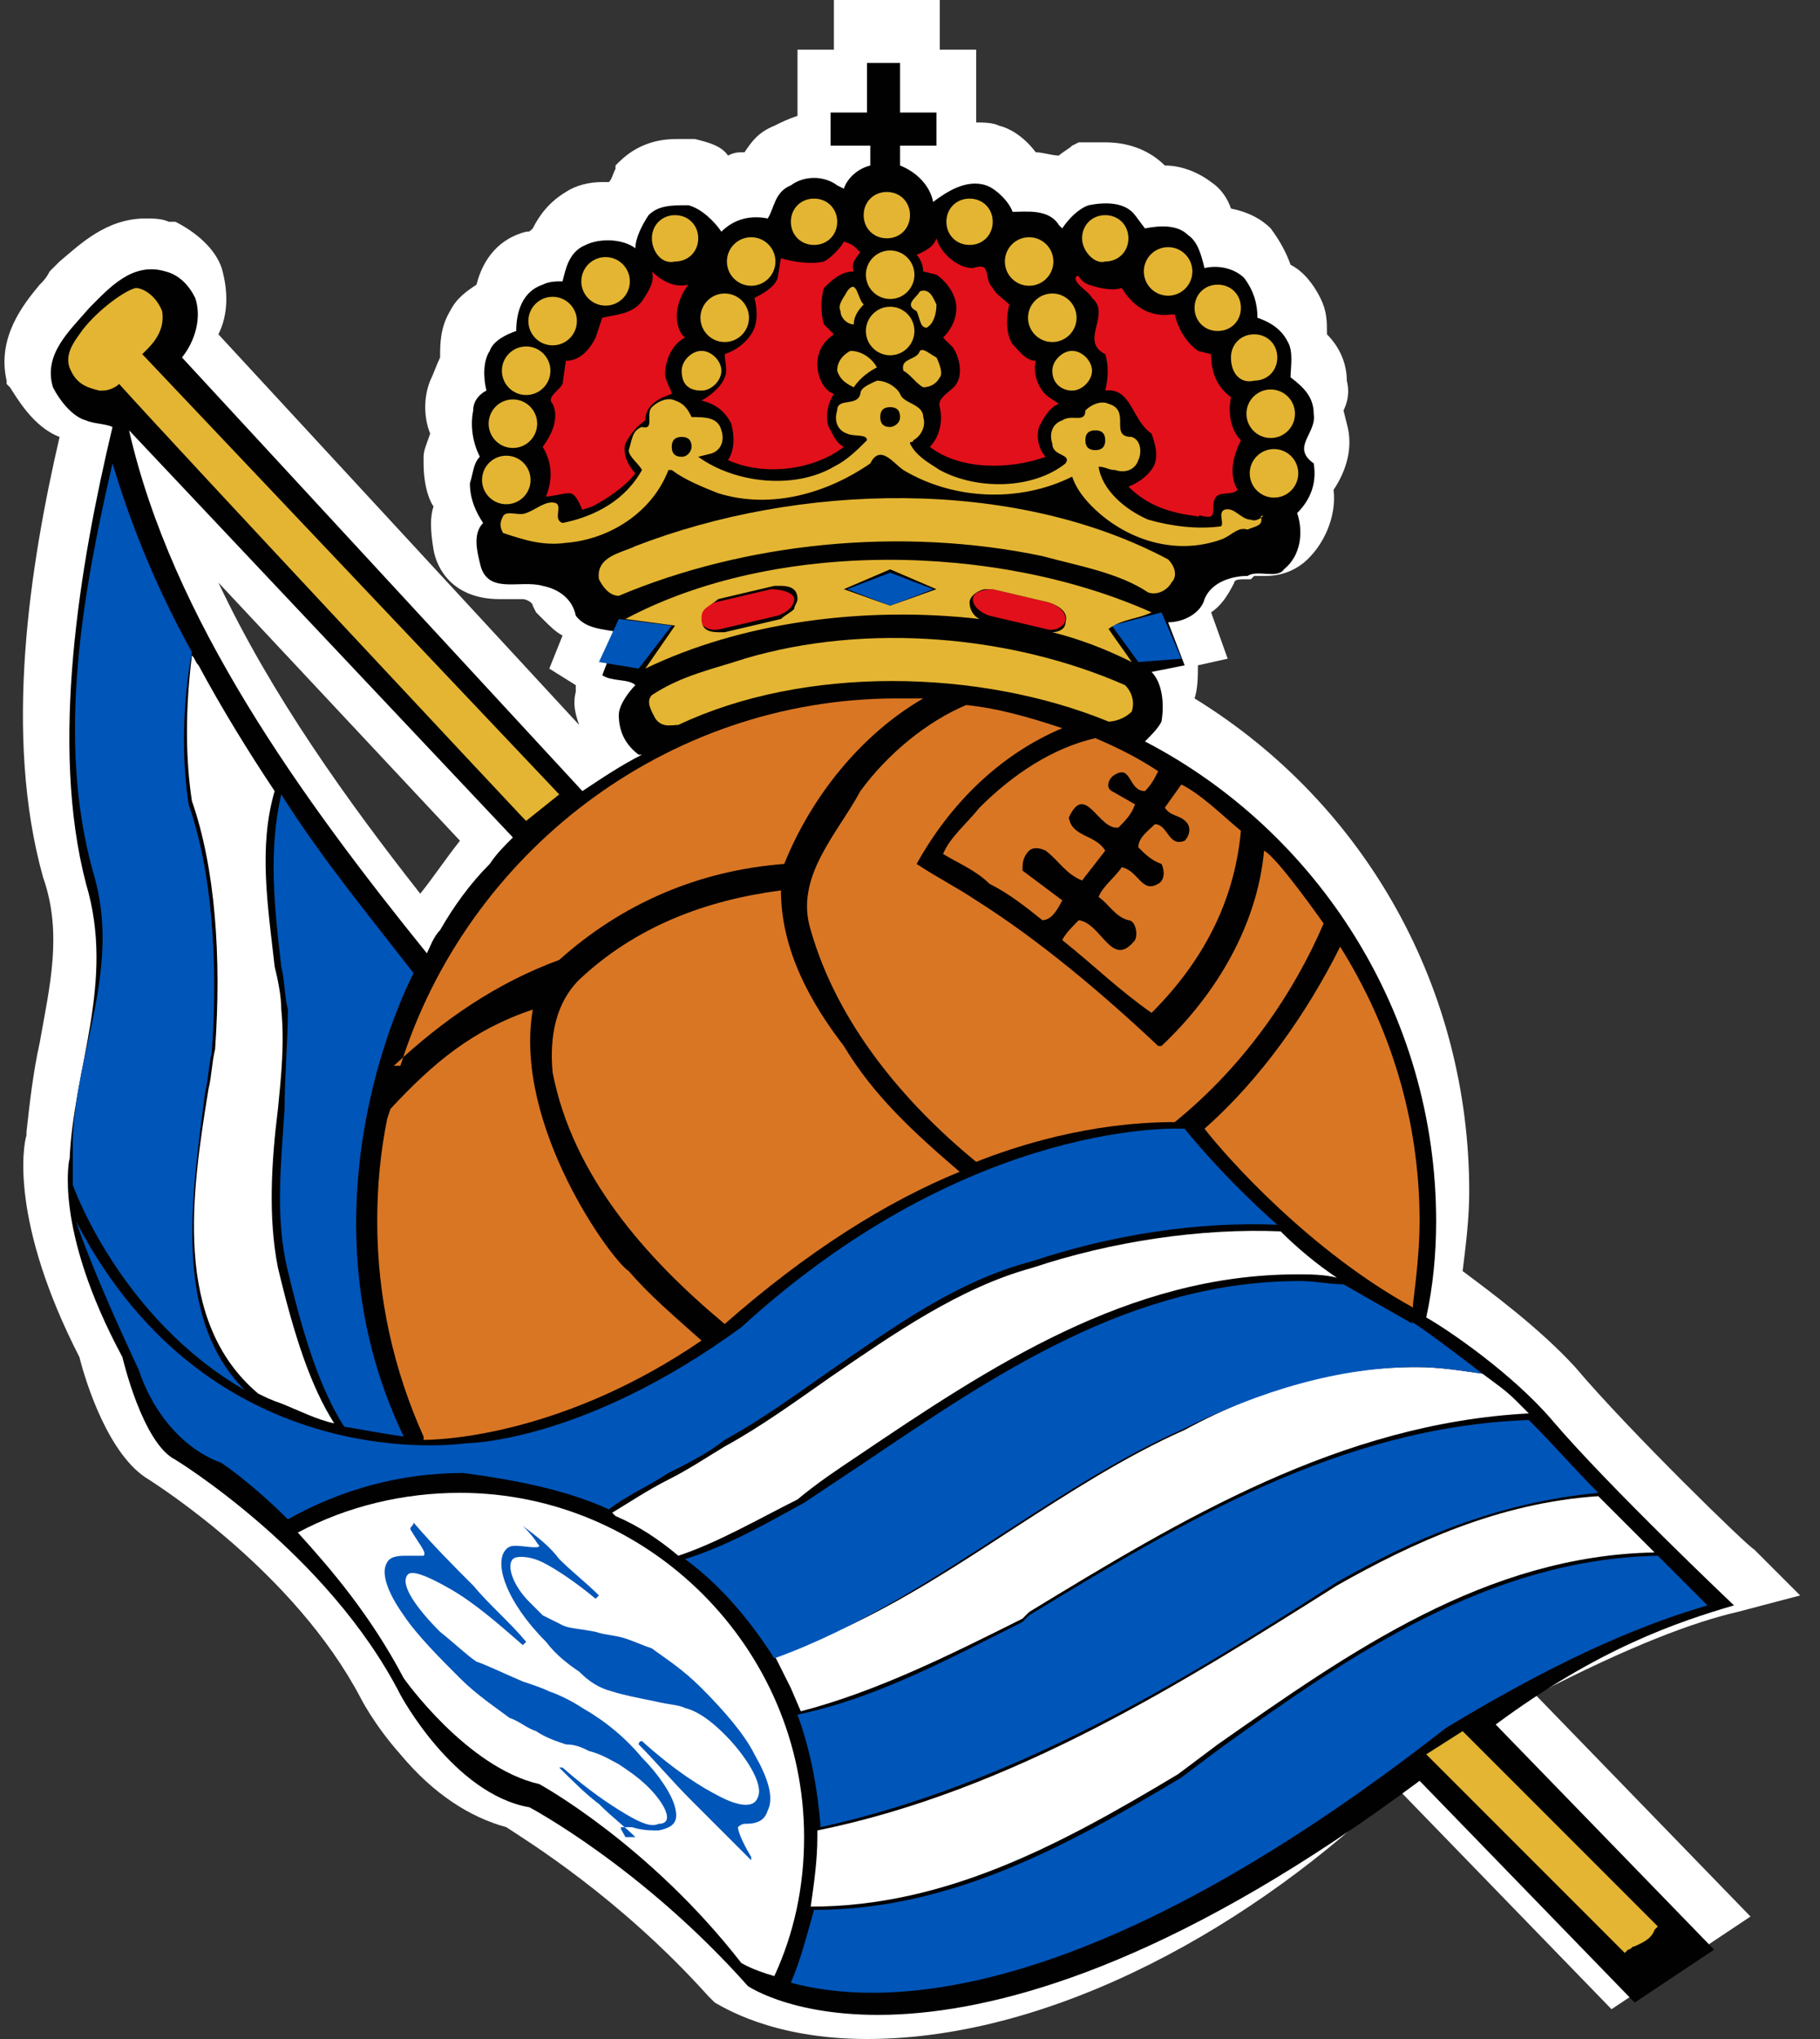
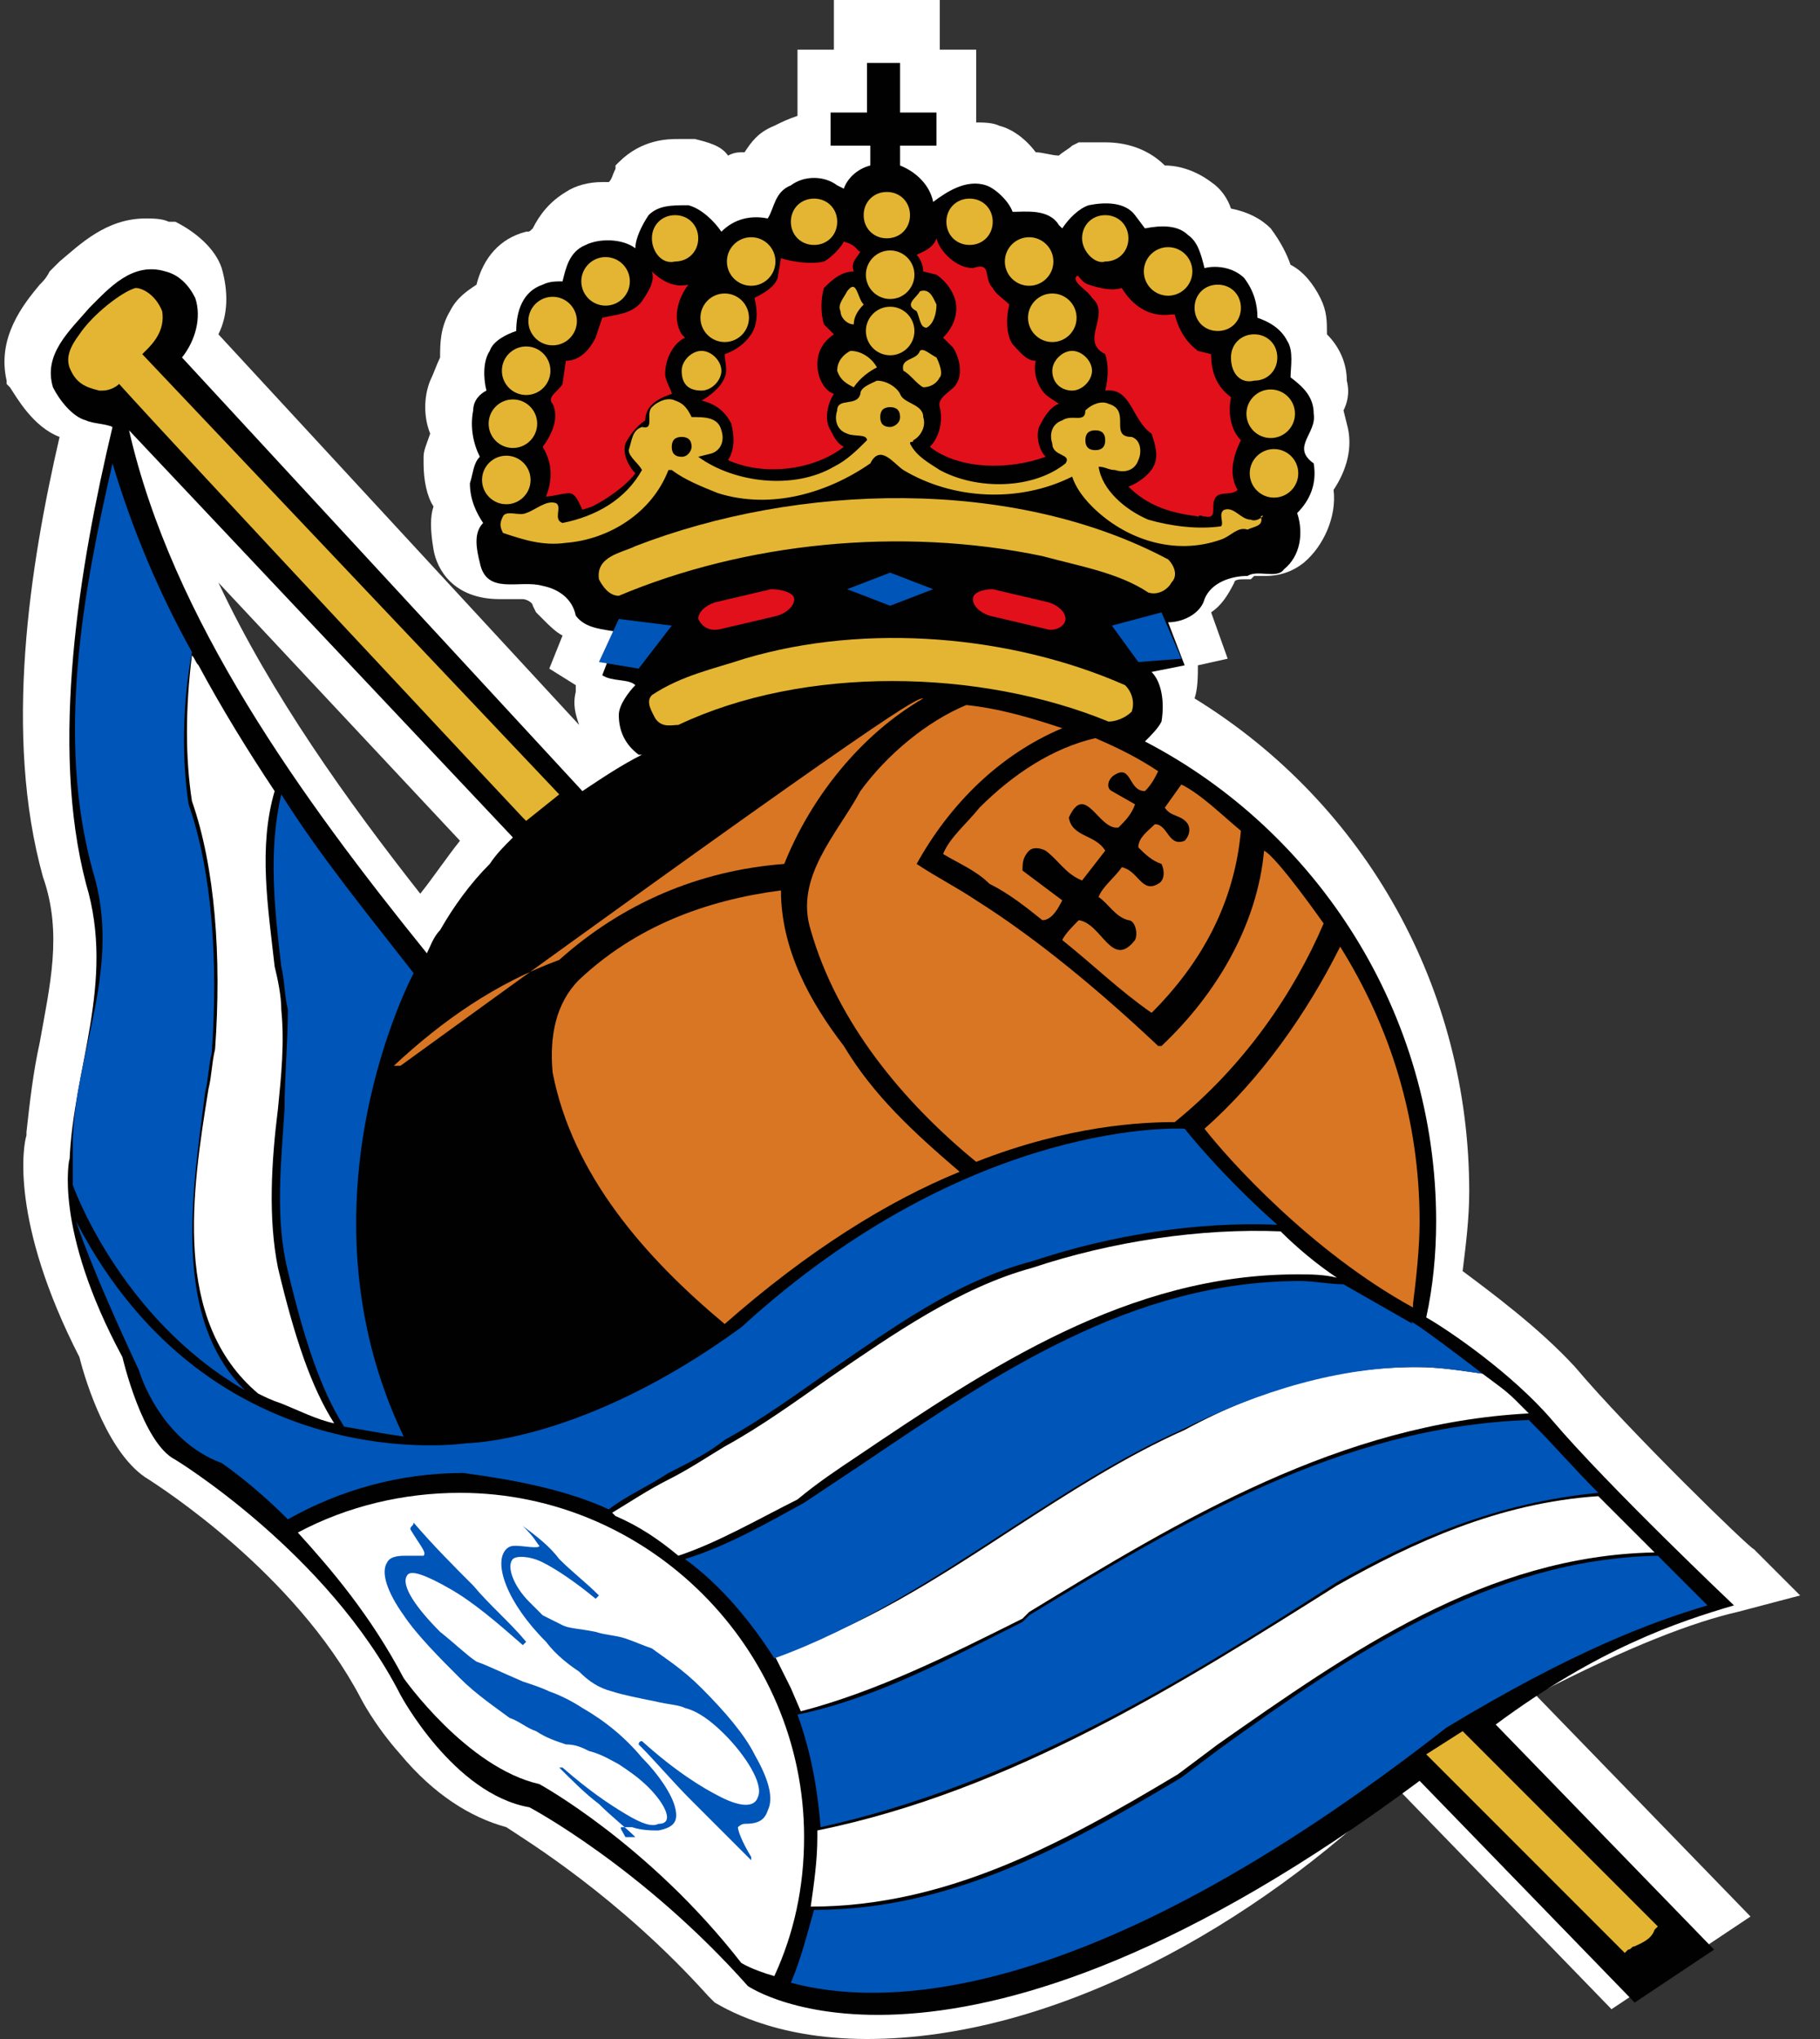
<svg xmlns="http://www.w3.org/2000/svg" width="75px" height="84px" viewBox="0 0 75 84" version="1.1">
  <rect x="0" y="0" width="75" height="84" fill="#333333" stroke="none" />
  <title>real</title>
  <desc>Created with Sketch.</desc>
  <g id="Page-1" stroke="none" stroke-width="1" fill="none" fill-rule="evenodd">
    <g id="Article-Especial_Desktop" transform="translate(-339, -2346)">
      <g id="real" transform="translate(339, 2346)">
        <path d="M35.727,84 C31.773,84 29.727,82.636 29.455,82.5 L29.318,82.364 L29.182,82.227 C25.5,78.136 21.682,75.818 20.864,75.273 C19.364,74.864 17.864,73.909 16.5,72.273 C15.409,71.045 14.864,69.955 14.864,69.955 L14.864,69.955 C12.136,64.773 6.545,61.227 6.136,60.955 C4.5,60 3.545,57 3.273,55.909 C0.409,50.318 0.955,47.182 1.091,46.773 L1.091,46.636 C1.227,45.409 1.364,44.182 1.636,42.955 C2.045,40.636 2.591,38.455 1.773,36.136 L1.773,36.136 C0.136,30.273 1.227,23.318 2.455,18 C1.364,17.591 0.682,16.364 0.409,15.955 L0.273,15.818 L0.273,15.682 C-0.136,13.909 0.955,12.545 1.636,11.727 C1.773,11.591 1.909,11.455 2.045,11.182 L2.182,11.045 L2.455,10.773 C3.273,10.091 4.364,9 6,9 C6.273,9 6.682,9 6.955,9.136 L7.091,9.136 L7.227,9.136 C8.045,9.545 8.864,10.227 9.136,11.045 L9.136,11.045 L9.136,11.045 C9.409,12 9.409,12.955 9,13.773 L23.864,29.864 C23.727,29.455 23.591,29.045 23.727,28.5 C23.727,28.364 23.727,28.364 23.727,28.227 C23.727,28.227 22.636,27.545 22.636,27.545 L23.182,26.182 C22.909,26.045 22.636,25.773 22.364,25.5 L22.091,25.227 L21.955,24.955 C21.955,24.818 21.682,24.682 21.545,24.682 L21.409,24.682 L21.409,24.682 C21.409,24.682 21.409,24.682 21.409,24.682 C21.409,24.682 21.409,24.682 21.273,24.682 C21.136,24.682 21,24.682 21,24.682 C20.864,24.682 20.727,24.682 20.591,24.682 C18.682,24.682 18,23.455 17.864,22.636 C17.727,21.818 17.727,21.273 17.864,20.864 C17.591,20.455 17.455,19.773 17.455,19.091 L17.455,18.955 L17.455,18.818 C17.455,18.545 17.591,18.273 17.727,17.864 C17.455,17.182 17.455,16.364 17.727,15.682 C17.864,15.409 18,15 18.136,14.727 C18.136,14.182 18.136,13.5 18.545,12.818 C18.818,12.273 19.227,12 19.636,11.727 C19.909,10.636 20.591,9.818 21.682,9.545 C21.818,9.545 21.818,9.545 21.955,9.409 C22.227,8.864 22.636,8.318 23.318,7.909 C23.727,7.636 24.273,7.5 24.818,7.5 C24.955,7.5 24.955,7.5 25.091,7.5 C25.227,7.364 25.227,7.227 25.364,6.955 L25.364,6.818 L25.5,6.682 C26.455,5.727 27.545,5.727 27.955,5.727 C28.091,5.727 28.227,5.727 28.364,5.727 L28.5,5.727 L28.636,5.727 C29.182,5.864 29.727,6 30,6.409 C30.273,6.273 30.409,6.273 30.682,6.273 C30.955,5.864 31.227,5.455 31.909,5.182 C32.182,5.045 32.455,4.909 32.864,4.773 L32.864,2.045 L34.364,2.045 L34.364,-6.82121026e-13 L38.727,-6.82121026e-13 L38.727,2.045 L40.227,2.045 L40.227,5.045 C40.227,5.045 40.227,5.045 40.227,5.045 C40.5,5.045 40.909,5.045 41.182,5.182 C41.727,5.318 42.273,5.727 42.682,6.273 C42.955,6.273 43.364,6.409 43.636,6.409 C43.773,6.273 44.045,6.136 44.182,6 L44.455,5.864 L44.727,5.864 C45,5.864 45.273,5.864 45.545,5.864 C46.636,5.864 47.455,6.273 48,6.818 C48.682,6.818 49.364,7.091 49.909,7.5 C50.318,7.773 50.591,8.182 50.727,8.591 C51.409,8.727 51.955,9 52.364,9.409 L52.364,9.409 C52.773,9.955 53.045,10.5 53.182,10.909 C53.727,11.182 54.136,11.727 54.409,12.273 L54.409,12.273 C54.682,12.818 54.682,13.227 54.682,13.773 C55.227,14.318 55.5,15 55.5,15.682 C55.636,16.227 55.5,16.636 55.364,16.909 L55.5,17.455 C55.773,18.409 55.5,19.364 54.955,20.182 C55.091,21.273 54.545,22.5 53.727,23.182 C53.045,23.727 52.364,23.727 52.091,23.727 C51.955,23.727 51.955,23.727 51.818,23.727 C51.818,23.727 51.682,23.727 51.682,23.727 L51.545,23.864 L51.273,23.864 C51.136,23.864 50.864,23.864 50.864,24 C50.591,24.545 50.318,24.955 49.909,25.227 L50.591,27.136 L49.364,27.409 C49.364,27.818 49.364,28.364 49.227,28.773 C56.318,33.136 60.545,40.773 60.545,49.091 C60.545,50.182 60.409,51.273 60.273,52.364 C61.364,53.182 63.409,54.682 64.909,56.318 L64.909,56.318 C67.091,58.909 72.136,63.818 72.273,63.818 L74.182,65.727 L71.591,66.409 C69.818,66.818 67.227,67.773 63.273,69.818 L72.136,78.955 L66.409,82.773 L57.545,73.636 C51.818,79.227 43.5,84 35.727,84 Z M9,24 C11.182,28.636 14.318,33 17.318,36.818 C17.864,36.136 18.409,35.318 18.955,34.636 L9,24 Z" id="Shape" fill="#FFFFFF" />
        <path d="M71.455,66.136 C71.455,66.136 66.273,61.227 63.955,58.5 C62.318,56.591 59.727,54.818 58.773,54.273 C59.045,53.045 59.182,51.682 59.182,50.318 C59.182,41.727 54.273,34.227 47.182,30.545 L47.182,30.545 C47.455,30.273 47.727,30 47.864,29.727 C48,28.909 47.864,28.091 47.455,27.682 L48.818,27.409 L48.136,25.636 C48.818,25.636 49.5,25.227 49.636,24.682 C49.909,24 50.727,23.727 51.409,23.727 C51.818,23.455 52.636,23.864 52.909,23.455 C53.591,22.909 53.727,21.955 53.455,21.136 C54,20.591 54.273,19.909 54.136,19.091 C53.182,18.409 54.273,17.864 54.136,17.045 C54.136,16.364 53.727,15.955 53.182,15.545 C53.182,15.136 53.318,14.455 53.045,14.045 C52.773,13.5 52.227,13.227 51.818,13.091 C51.818,12.545 51.682,12 51.273,11.455 C50.864,11.045 50.182,10.909 49.636,11.045 C49.5,10.5 49.364,9.955 48.955,9.682 C48.545,9.273 47.864,9.273 47.182,9.409 L46.773,8.864 C46.364,8.318 45.545,8.318 44.864,8.455 C44.455,8.591 44.045,9 43.773,9.409 L43.636,9.273 C43.227,8.591 42.273,8.727 41.727,8.727 C41.591,8.318 41.045,7.773 40.636,7.636 C39.818,7.364 39,7.909 38.455,8.318 C38.318,7.636 37.773,7.091 37.091,6.818 L37.091,6 L38.591,6 L38.591,4.636 L37.091,4.636 L37.091,2.591 L35.727,2.591 L35.727,4.636 L34.227,4.636 L34.227,6 L35.864,6 L35.864,6.818 C35.318,6.955 34.909,7.364 34.773,7.773 L34.5,7.636 C33.955,7.227 33.136,7.227 32.591,7.636 C31.909,7.909 31.909,8.591 31.636,9 C30.955,8.864 30.273,9 29.727,9.545 C29.455,9.136 28.909,8.591 28.364,8.455 C27.682,8.455 27.136,8.455 26.727,8.864 C26.455,9.273 26.182,9.818 26.182,10.227 C25.636,9.818 24.682,9.818 24.136,10.091 C23.455,10.364 23.318,11.045 23.182,11.591 C22.909,11.591 22.636,11.591 22.364,11.727 C21.545,12 21.273,12.818 21.273,13.636 C20.864,13.773 20.318,14.045 20.182,14.455 C19.909,14.864 19.909,15.545 20.045,16.091 C19.773,16.227 19.5,16.5 19.5,16.909 C19.364,17.591 19.5,18.273 19.773,18.818 C19.5,19.091 19.5,19.5 19.364,19.909 C19.364,20.591 19.636,21.136 19.909,21.545 C19.5,21.955 19.636,22.636 19.773,23.182 C20.045,24.545 21.409,23.864 22.364,24.136 C23.045,24.273 23.591,24.682 23.727,25.364 C24.136,25.909 24.818,25.909 25.5,26.045 L24.818,27.818 C25.227,28.091 25.909,27.955 26.182,28.227 C25.909,28.5 25.5,29.045 25.5,29.455 C25.5,30.136 25.773,30.682 26.318,31.091 L26.455,31.091 C25.636,31.5 24.818,32.045 24,32.591 L7.5,14.727 C8.045,14.045 8.318,13.091 8.045,12.273 C7.773,11.727 7.364,11.318 6.818,11.182 C5.455,10.773 4.5,11.864 3.682,12.682 C2.864,13.636 1.773,14.591 2.182,15.955 C2.455,16.5 3,17.182 3.545,17.318 C3.818,17.455 4.364,17.455 4.636,17.591 C3.273,23.318 2.045,30.682 3.545,36.409 C4.773,40.5 3,44.045 2.864,47.864 C2.864,47.864 2.864,47.864 2.864,47.727 C2.864,47.727 2.182,50.591 5.045,55.909 C5.045,55.909 5.864,59.455 7.227,60.136 C7.227,60.136 13.5,63.955 16.5,69.818 C16.5,69.818 18.682,73.909 21.818,74.455 C21.818,74.455 26.455,76.909 30.818,81.818 C30.818,81.818 39.273,87.682 58.5,73.364 L67.364,82.5 L70.636,80.318 L61.636,71.045 C65.864,67.909 69.136,66.818 71.455,66.136 Z M20.182,35.591 C19.364,36.409 18.682,37.364 18.136,38.318 C17.864,38.591 17.727,39 17.591,39.273 C12.409,32.864 7.091,25.5 5.318,17.727 L21.136,34.5 C20.727,34.909 20.455,35.182 20.182,35.591 Z" id="Shape" fill="#010101" />
        <path d="M40.091,11.045 C40.909,10.773 40.5,11.455 40.909,11.864 C41.045,12.136 41.318,12.273 41.591,12.545 C41.455,13.091 41.455,13.773 41.727,14.182 C42,14.455 42.273,14.864 42.682,14.864 C42.545,15.409 42.818,16.091 43.227,16.364 L43.636,16.636 C43.227,16.773 42.955,17.318 42.818,17.591 C42.682,18 42.818,18.545 43.091,18.818 C41.591,19.364 39.545,19.364 38.318,18.409 C38.727,18 38.864,17.318 38.727,16.773 C38.591,16.364 39.273,16.091 39.409,15.818 C39.682,15.409 39.545,14.727 39.273,14.318 L38.864,13.909 C39.136,13.636 39.409,13.227 39.409,12.682 C39.409,12.136 39,11.591 38.591,11.318 L38.045,11.182 C38.045,10.909 37.909,10.636 37.773,10.5 C38.045,10.364 38.455,10.227 38.591,9.818 C38.727,10.364 39.409,11.045 40.091,11.045 Z" id="Path" fill="#E2101A" fill-rule="nonzero" />
        <path d="M35.455,10.364 C35.318,10.636 35.045,10.773 35.182,11.182 C34.636,11.182 34.227,11.591 33.955,11.864 C33.818,12.273 33.818,12.955 33.955,13.364 L34.364,13.773 C33.955,14.045 33.682,14.455 33.682,15 C33.682,15.545 33.955,16.091 34.364,16.227 C34.091,16.636 33.955,17.318 34.227,17.727 C34.364,18 34.5,18.273 34.773,18.409 C33.545,19.364 31.5,19.636 30,18.955 C30.273,18.545 30.273,18 30.136,17.455 C29.864,16.909 29.455,16.636 28.909,16.5 C29.182,16.364 29.727,15.955 29.864,15.545 C30,15.273 29.864,14.864 29.864,14.591 C30.273,14.455 30.682,14.182 30.955,13.773 C31.227,13.364 31.227,12.818 31.091,12.273 C31.364,12.136 31.909,11.864 32.045,11.455 L32.182,10.636 C32.591,10.773 33.409,10.909 33.955,10.773 C34.227,10.636 34.636,10.227 34.773,9.955 C35.318,10.091 35.318,10.364 35.455,10.364 Z" id="Path" fill="#E2101A" fill-rule="nonzero" />
        <path d="M44.864,11.727 C45.273,11.864 45.818,12 46.227,11.864 C46.636,12.545 47.318,13.091 48.273,12.955 L48.409,12.955 C48.545,13.5 48.818,14.045 49.364,14.455 L49.909,14.591 C49.909,15.409 50.182,15.955 50.727,16.364 C50.591,17.045 50.727,17.727 51.136,18.136 C50.864,18.682 50.591,19.5 51,20.182 C50.727,20.455 50.182,20.182 50.045,20.591 C49.909,20.864 50.182,21.409 49.636,21.273 C49.5,21.273 49.364,21.136 49.364,21.409 L49.364,21.273 C48.273,21.136 47.318,20.864 46.5,20.045 C46.909,19.909 47.455,19.5 47.591,19.091 C47.727,18.682 47.591,18.273 47.455,17.864 C46.636,17.318 46.636,15.955 45.545,16.091 C45.682,15.545 45.682,15 45.545,14.591 C44.455,14.045 45.818,12.955 45,12.273 C44.864,12 44.318,11.727 44.318,11.455 C44.455,11.182 44.455,11.591 44.864,11.727 Z" id="Path" fill="#E2101A" fill-rule="nonzero" />
        <path d="M28.364,11.727 C27.955,12.273 27.682,13.091 28.091,13.773 L28.227,13.909 C27.682,14.182 27.409,14.864 27.409,15.409 C27.409,15.682 27.682,16.091 27.682,16.227 C27.273,16.364 26.591,16.636 26.591,17.318 C26.182,17.591 25.909,18 25.773,18.273 C25.636,18.682 25.909,19.227 26.182,19.5 C25.773,20.045 24.955,20.591 24.409,20.864 L24,21 C23.864,20.727 23.727,20.318 23.455,20.318 C23.182,20.318 22.773,20.455 22.5,20.455 C22.773,19.773 22.773,19.091 22.364,18.409 C22.773,17.864 23.045,17.182 22.773,16.636 C22.5,16.364 23.045,16.091 23.182,15.818 L23.318,14.864 C23.864,14.864 24.273,14.455 24.545,13.909 L24.818,13.091 C25.364,12.955 26.045,12.955 26.455,12.409 C26.727,12 27,11.591 26.864,11.182 C27.273,11.591 27.818,11.864 28.364,11.727 Z" id="Path" fill="#E2101A" fill-rule="nonzero" />
        <path d="M35.591,12.545 C35.318,12.818 35.182,13.091 35.182,13.364 C34.909,13.364 34.636,13.091 34.636,12.818 C34.5,12.545 34.773,12.273 34.909,12 C35.318,11.455 35.318,12.273 35.591,12.545 Z" id="Path" fill="#E4B532" fill-rule="nonzero" />
        <path d="M38.591,12.545 C38.591,12.955 38.455,13.364 38.182,13.5 C37.909,13.5 37.909,13.091 37.773,12.818 C37.227,12.545 37.773,12.273 37.909,12 C38.318,11.864 38.455,12.273 38.591,12.545 Z" id="Path" fill="#E4B532" fill-rule="nonzero" />
        <path d="M38.591,14.727 C38.727,15 38.864,15.409 38.727,15.545 C38.591,15.818 38.318,15.955 38.045,15.955 C37.773,15.818 37.5,15.409 37.227,15.273 C37.091,14.727 37.773,14.864 37.909,14.455 C38.045,14.318 38.318,14.591 38.591,14.727 Z" id="Path" fill="#E4B532" fill-rule="nonzero" />
        <path d="M36.136,15.136 C35.864,15.273 35.455,15.545 35.182,15.955 C34.909,15.818 34.636,15.682 34.5,15.273 C34.5,14.864 34.773,14.591 35.045,14.455 C35.591,14.455 36,14.864 36.136,15.136 Z" id="Path" fill="#E4B532" fill-rule="nonzero" />
        <path d="M48.136,23.045 C48.409,23.318 48.545,23.727 48.273,24 C48.136,24.273 47.727,24.545 47.318,24.409 C46.091,23.591 44.455,23.318 42.955,22.909 C37.091,21.682 30.682,22.364 25.5,24.545 C25.091,24.545 24.818,24.136 24.682,23.864 C24.545,22.909 25.636,22.773 26.182,22.5 C32.864,19.909 41.727,19.636 48.136,23.045 Z" id="Path" fill="#E4B532" fill-rule="nonzero" />
        <path d="M46.364,28.227 C46.636,28.5 46.773,28.909 46.636,29.318 C46.364,29.591 45.955,29.727 45.682,29.727 C40.364,27.545 33.136,27.409 27.955,29.864 C27.682,29.864 27.273,30 27,29.591 C26.864,29.318 26.591,28.909 26.864,28.636 C28.091,27.818 29.455,27.545 30.682,27.136 C35.727,25.636 41.727,26.182 46.364,28.227 Z" id="Path" fill="#E4B532" fill-rule="nonzero" />
        <path d="M60.273,71.318 L58.773,72.273 L59.045,72.545 C60.818,74.318 66.136,79.636 66.818,80.318 L66.955,80.455 L67.091,80.318 C67.227,80.318 67.227,80.182 67.364,80.182 C67.636,80.045 68.045,79.909 68.182,79.5 L68.318,79.364 L60.273,71.318 Z" id="Path" fill="#E4B532" fill-rule="nonzero" />
-         <path d="M16.5,43.909 C19.227,35.182 27.409,28.773 36.955,28.773 C37.364,28.773 37.773,28.773 38.045,28.773 C35.455,30.273 33.409,32.864 32.318,35.591 C28.773,35.864 25.636,37.227 23.045,39.545 C20.455,40.5 18.273,42 16.227,43.909 L16.5,43.909 Z" id="Path" fill="#D97624" />
+         <path d="M16.5,43.909 C37.364,28.773 37.773,28.773 38.045,28.773 C35.455,30.273 33.409,32.864 32.318,35.591 C28.773,35.864 25.636,37.227 23.045,39.545 C20.455,40.5 18.273,42 16.227,43.909 L16.5,43.909 Z" id="Path" fill="#D97624" />
        <path d="M39.545,48.273 C36.545,49.5 33.273,51.545 29.864,54.545 C26.591,51.818 23.591,48.409 22.773,44.182 C22.636,42.682 22.909,41.318 23.864,40.364 C26.182,38.182 29.045,37.091 32.182,36.682 C32.182,39.136 33.409,41.318 34.773,43.091 C36,45.136 37.636,46.636 39.545,48.273 L39.545,48.273 Z" id="Path" fill="#D97624" />
        <path d="M54.545,38.045 C53.318,40.909 51.273,43.909 48.409,46.227 C47.045,46.227 44.045,46.364 40.227,47.864 C37.227,45.409 34.5,42.136 33.409,38.318 C32.727,36.136 34.5,34.364 35.455,32.591 C36.545,31.091 38.182,29.727 39.818,29.045 C41.182,29.182 42.545,29.591 43.773,30 C41.182,31.091 39.136,33.136 37.773,35.591 C38.591,36.136 39.409,36.545 40.227,37.091 C42.818,38.727 45.409,40.909 47.727,43.091 L47.864,43.091 C50.182,40.909 51.818,38.045 52.091,35.045 C52.636,35.318 54.545,38.045 54.545,38.045 Z" id="Path" fill="#D97624" />
        <path d="M55.227,39 C57.273,42.273 58.5,46.091 58.5,50.318 C58.5,51.409 58.364,52.636 58.227,53.727 L58.227,53.864 C54,51.545 50.591,47.727 49.636,46.5 C51.955,44.455 53.864,41.727 55.227,39 Z" id="Path" fill="#D97624" />
        <path d="M47.727,31.773 C47.591,32.045 47.455,32.318 47.182,32.591 C46.5,32.591 46.636,31.5 45.955,31.909 C45.682,32.045 45.545,32.455 45.818,32.591 L46.773,33.136 C46.636,33.545 46.364,33.818 46.091,34.091 C45.273,34.227 44.727,32.182 44.045,33.682 C44.182,34.5 45.136,34.364 45.545,35.045 L44.591,36.273 C43.909,36 43.636,35.455 43.091,35.045 C42.818,34.909 42.545,34.909 42.409,35.045 C42.136,35.318 42.136,35.591 42.136,35.864 C42.682,36.273 43.227,36.682 43.773,37.091 C43.636,37.364 43.364,37.909 42.955,37.909 C42.273,37.364 41.591,36.818 40.773,36.409 C40.227,35.864 39.545,35.591 38.864,35.182 C39.136,34.5 39.818,33.955 40.364,33.273 C41.727,31.909 43.364,30.818 45.136,30.409 C46.091,30.818 46.909,31.227 47.727,31.773 Z" id="Path" fill="#D97624" fill-rule="nonzero" />
        <path d="M51.136,34.227 C50.864,37.227 49.5,39.682 47.455,41.727 C46.091,40.773 45.136,39.818 43.773,38.727 C43.909,38.455 44.182,38.182 44.455,37.909 C45.409,38.045 45.818,39.955 46.773,38.727 C46.909,38.455 46.773,37.909 46.5,37.909 C45.955,37.773 45.682,37.227 45.273,36.955 C45.409,36.545 45.955,36.136 46.227,35.727 C46.909,35.864 47.045,36.818 47.727,36.409 C48,36.273 48,35.864 47.864,35.591 C47.455,35.455 47.182,35.182 46.909,34.909 C46.909,34.5 47.318,34.227 47.591,33.955 C48.136,33.955 48.136,34.909 48.818,34.636 C48.955,34.5 49.091,34.227 48.955,33.955 C48.682,33.545 48.273,33.682 48,33.273 L48.682,32.318 C49.5,32.727 50.318,33.545 51.136,34.227 Z" id="Path" fill="#D97624" fill-rule="nonzero" />
-         <path d="M28.909,55.227 C23.318,59.045 18.409,59.318 17.455,59.318 L17.455,59.182 C16.227,56.455 15.545,53.455 15.545,50.318 C15.545,48.818 15.682,47.455 15.955,46.091 L16.091,45.682 C17.864,43.773 19.5,42.409 21.955,41.591 C21.136,46.364 25.227,51.955 25.909,52.364 C26.727,53.318 27.682,54.136 28.909,55.227 L28.909,55.227 Z" id="Path" fill="#D97624" />
        <path d="M31.909,81.409 C30.955,81.136 30.545,80.864 30.545,80.864 C26.727,75.955 22.227,73.5 22.227,73.5 C19.227,72.818 16.636,69.136 16.636,69.136 C15.273,66.545 13.636,64.636 12.273,63.136 C14.318,62.045 16.636,61.5 18.955,61.5 C26.727,61.5 33.136,67.909 33.136,75.682 C33.136,77.727 32.727,79.636 31.909,81.409 Z" id="Path" fill="#FFFFFF" />
        <polygon id="Path" fill="#0055B8" points="36.682 24.955 38.455 24.273 36.682 23.591 34.909 24.273" />
        <circle id="Oval" fill="#E4B532" fill-rule="nonzero" cx="36.682" cy="11.318" r="1" />
        <circle id="Oval" fill="#E4B532" fill-rule="nonzero" cx="36.682" cy="13.636" r="1" />
        <circle id="Oval" fill="#E4B532" fill-rule="nonzero" cx="21.682" cy="15.273" r="1" />
        <path d="M51.545,21.409 C51.136,21.409 50.864,20.864 50.455,21 C50.182,21.136 50.455,21.545 50.318,21.682 C49.364,21.818 48.273,21.682 47.318,21.409 C46.364,21 45.409,20.182 45.273,19.227 C45.545,19.227 45.682,19.364 45.955,19.364 C46.364,19.5 46.773,19.364 46.909,18.955 C47.045,18.682 47.045,18.136 46.636,18 C45.682,18 46.636,16.909 45.682,16.636 C45.409,16.5 45,16.636 44.727,16.909 C44.727,17.455 44.182,17.045 43.773,17.318 C43.364,17.455 43.227,17.864 43.364,18.273 C43.364,18.818 44.182,18.682 43.909,19.091 C42.545,20.182 40.227,20.182 38.727,19.364 C38.318,19.091 37.773,18.818 37.5,18.273 C37.5,18.136 37.636,18.273 37.636,18.136 C37.909,18 38.182,17.591 38.045,17.182 C38.045,16.636 37.227,16.636 37.091,16.227 C36.955,15.955 36.545,15.682 36.136,15.682 C35.864,15.818 35.455,15.955 35.455,16.227 C35.318,16.773 34.5,16.364 34.5,16.909 C34.364,17.318 34.5,17.727 34.909,17.864 C35.182,18 35.727,17.864 35.727,18.136 C35.318,18.545 34.909,18.955 34.364,19.227 C32.727,20.182 30.273,19.909 28.773,18.818 L29.318,18.682 C29.727,18.545 29.864,18.136 29.727,17.727 C29.591,17.182 29.045,17.182 28.5,17.182 C28.364,16.909 28.227,16.636 27.818,16.5 C27.545,16.364 27.136,16.5 26.864,16.773 C26.591,17.045 27,17.727 26.455,17.591 C26.045,17.727 26.045,18.136 25.909,18.545 C25.909,18.818 26.318,19.091 26.455,19.364 C25.773,20.591 24.545,21.273 23.182,21.545 C22.773,21.409 23.182,20.864 22.909,20.727 C22.5,20.591 22.091,21 21.682,21.136 C21.409,21.273 20.864,21 20.727,21.273 C20.591,21.545 20.591,21.682 20.727,21.955 C21.545,22.227 22.364,22.5 23.318,22.364 C25.091,22.227 26.864,21.136 27.545,19.364 L27.682,19.364 C28.227,19.773 28.909,20.045 29.591,20.318 C31.773,21 34.091,20.318 35.864,19.091 C36.273,18.273 36.818,19.091 37.227,19.364 C39.273,20.591 42,20.727 44.182,19.636 C44.318,20.045 44.591,20.455 45,20.864 C46.364,22.227 48.409,22.909 50.318,22.227 C50.727,22.091 51,21.682 51.409,21.818 C51.682,21.682 52.091,21.682 51.955,21.273 C52.227,21.136 51.818,21.545 51.545,21.409 Z M28.091,18.818 C27.818,18.818 27.682,18.682 27.682,18.409 C27.682,18.136 27.818,18 28.091,18 C28.364,18 28.5,18.136 28.5,18.409 C28.5,18.545 28.364,18.818 28.091,18.818 Z M36.682,17.591 C36.409,17.591 36.273,17.455 36.273,17.182 C36.273,16.909 36.409,16.773 36.682,16.773 C36.955,16.773 37.091,16.909 37.091,17.182 C37.091,17.455 36.818,17.591 36.682,17.591 Z M44.727,18.136 C44.727,17.864 44.864,17.727 45.136,17.727 C45.409,17.727 45.545,17.864 45.545,18.136 C45.545,18.409 45.409,18.545 45.136,18.545 C44.864,18.545 44.727,18.409 44.727,18.136 Z" id="Shape" fill="#E4B532" fill-rule="nonzero" />
        <g id="Group" transform="translate(2.727, 10.909)">
          <path d="M3.136,3.682 C3.136,3.682 3.273,3.545 3.273,3.545 C3.545,3.273 4.091,2.727 3.955,1.909 L3.955,1.909 L3.955,1.909 C3.682,1.227 3.136,0.955 2.864,0.955 L2.864,0.955 L2.864,0.955 C2.318,1.091 1.091,2.045 0.545,2.864 C0.136,3.409 -1.38777878e-17,3.818 0.136,4.227 L0.136,4.227 C0.409,4.909 0.818,5.045 1.364,5.182 L1.5,5.182 C1.773,5.182 2.045,5.045 2.182,4.909 C4.636,7.636 18.682,22.636 18.818,22.773 L18.955,22.909 L20.318,21.818 L3.136,3.682 Z" id="Path" fill="#E4B532" fill-rule="nonzero" />
          <g transform="translate(0, 8.182)" id="Path">
            <path d="M5.727,25.909 C5.864,25.364 5.864,24.818 6,24.273 C6.273,20.455 6,16.773 5.045,14.045 C4.773,12.273 4.773,9.955 5.182,7.773 L5.182,7.773 C3.818,5.318 2.727,2.727 1.909,-1.13686838e-13 C0.682,5.318 -0.409,11.318 1.091,16.773 C2.318,20.727 0.409,24.136 0.273,27.818 C0.273,27.818 0.273,29.727 0.273,29.727 C0.273,29.727 2.182,35.182 7.364,38.182 C4.364,35.182 5.182,30.136 5.727,25.909 Z" fill="#0055B8" />
            <path d="M8.727,26.591 C8.864,25.227 9,23.864 8.864,22.5 C8.864,21.955 8.727,21.273 8.591,20.727 C8.318,18.273 7.909,15.818 8.591,13.5 C7.5,11.864 6.409,10.091 5.455,8.318 C5.318,8.182 5.318,8.045 5.182,7.909 C4.909,10.091 4.909,12.136 5.182,13.909 C6.136,16.636 6.409,20.318 6.136,24.136 C6,24.682 6,25.227 5.864,25.773 C5.182,30 4.364,35.318 7.909,38.318 C7.909,38.318 7.909,38.318 7.909,38.318 C8.182,38.455 8.455,38.591 8.864,38.727 C9.545,39 10.364,39.409 11.045,39.545 C10.091,38.045 9.409,36 8.727,33.136 C8.318,31.091 8.455,28.773 8.727,26.591 Z" fill="#FFFFFF" />
            <path d="M14.318,21 C12.409,18.545 10.5,16.227 8.864,13.636 C8.318,15.955 8.591,18.409 8.864,20.727 C9,21.273 9,21.955 9.136,22.5 C9.136,23.864 9,25.227 9,26.591 C8.864,28.773 8.591,31.091 9.136,33.273 C9.818,36.136 10.5,38.182 11.455,39.682 L11.455,39.682 C12.273,39.818 12.955,39.955 13.909,40.091 C9.273,30.409 14.318,21 14.318,21 Z" fill="#0055B8" />
          </g>
        </g>
        <path d="M26.182,75.682 C25.773,75.273 25.227,74.864 24.682,74.318 C24.136,73.909 23.591,73.364 23.045,72.818 C23.045,72.818 23.182,72.818 23.182,72.818 C24.273,73.773 25.091,74.318 25.773,74.727 C26.455,75.136 26.864,75.273 27.136,75.136 C27.818,75.136 27.409,74.318 26.727,73.636 C26.318,73.227 25.909,72.955 25.5,72.682 C25.227,72.545 24.818,72.273 24.273,72.136 C24,72 23.727,71.864 23.318,71.864 C22.909,71.727 22.5,71.591 22.091,71.318 C21.682,71.182 21.409,70.909 21,70.773 C20.455,70.364 19.636,69.818 18.955,69.136 C18.136,68.318 17.182,67.364 16.636,66.545 C15.955,65.591 15.682,64.773 15.955,64.364 C16.091,64.091 16.5,64.091 16.773,64.091 C17.182,64.091 17.455,64.091 17.455,64.091 C17.591,63.955 17.318,63.682 16.909,63 C16.909,62.864 17.045,62.864 17.045,62.727 C17.864,63.682 18.682,64.5 19.5,65.318 C20.182,66.136 21,66.818 21.682,67.636 C21.682,67.636 21.545,67.773 21.545,67.773 C20.455,66.818 19.5,66 18.545,65.455 C17.591,64.909 16.909,64.636 16.773,64.909 C16.5,65.318 17.182,66.273 18.136,67.227 C18.818,67.773 19.227,68.182 19.636,68.455 C20.045,68.591 20.591,68.864 21.545,69.273 C21.955,69.409 22.364,69.545 22.636,69.682 C23.045,69.818 23.591,70.091 24,70.364 C24.955,70.909 25.773,71.591 26.455,72.409 C27.136,73.091 27.682,73.909 27.818,74.455 C27.955,75 27.818,75.273 27.136,75.409 C26.864,75.409 26.455,75.409 26.045,75.273 C26.045,75.273 25.909,75.273 25.909,75.273 C25.773,75.273 25.773,75.273 25.636,75.273 C25.5,75.273 25.636,75.409 25.773,75.682 C26.182,75.682 26.182,75.682 26.182,75.682 Z" id="Path" fill="#0055B8" fill-rule="nonzero" />
        <path d="M21.545,62.864 C21.545,62.864 21.545,62.864 21.545,62.864 C22.091,63.273 22.636,63.682 23.045,64.227 C23.591,64.773 24.136,65.182 24.682,65.727 C24.682,65.727 24.682,65.727 24.545,65.864 C23.727,65.182 22.909,64.636 22.364,64.364 C21.818,64.091 21.273,64.091 21.136,64.227 C20.864,64.5 21.136,65.318 21.818,66 C22.091,66.273 22.227,66.409 22.364,66.545 C22.636,66.682 22.909,66.818 23.182,66.955 C23.455,67.091 23.864,67.091 24.545,67.227 C24.955,67.364 25.364,67.364 25.773,67.5 C26.182,67.636 26.455,67.773 26.864,67.909 C27.409,68.318 28.091,68.727 28.909,69.545 C29.864,70.5 30.682,71.455 31.091,72.273 C31.636,73.227 31.909,74.045 31.636,74.591 C31.5,75 31.227,75.136 30.682,75.136 C30.545,75.136 30.409,75.273 30.409,75.273 C30.409,75.409 30.545,75.818 30.955,76.5 C30.955,76.5 30.955,76.636 30.955,76.636 C30.136,75.818 29.318,75 28.5,74.182 C27.682,73.364 27,72.545 26.318,71.864 C26.318,71.864 26.318,71.727 26.455,71.727 C27.818,72.955 28.909,73.636 29.727,74.045 C30.545,74.455 31.091,74.455 31.227,74.045 C31.5,73.5 30.682,72.273 29.864,71.455 C29.318,70.909 28.773,70.5 28.227,70.364 C27.955,70.227 27.545,70.227 27,70.091 C26.318,69.955 25.636,69.818 25.227,69.682 C24.682,69.545 24.273,69.273 23.864,68.864 C23.455,68.591 22.909,68.182 22.5,67.636 C21.682,66.818 21.136,66 20.864,65.318 C20.591,64.636 20.591,64.091 20.864,63.818 C21,63.682 21.136,63.682 21.273,63.682 C21.545,63.682 22.227,63.818 22.227,63.682 C22.091,63.545 22.091,63.409 21.545,62.864 Z" id="Path" fill="#0055B8" fill-rule="nonzero" />
        <path d="M26.864,9.818 C26.864,9.273 27.273,8.864 27.818,8.864 C28.364,8.864 28.773,9.273 28.773,9.818 C28.773,10.364 28.364,10.773 27.818,10.773 C27.273,10.909 26.864,10.364 26.864,9.818 Z" id="Path" fill="#E4B532" fill-rule="nonzero" />
        <circle id="Oval" fill="#E4B532" fill-rule="nonzero" cx="24.955" cy="11.591" r="1" />
        <circle id="Oval" fill="#E4B532" fill-rule="nonzero" cx="22.773" cy="13.227" r="1" />
        <circle id="Oval" fill="#E4B532" fill-rule="nonzero" cx="21.136" cy="17.455" r="1" />
        <circle id="Oval" fill="#E4B532" fill-rule="nonzero" cx="20.864" cy="19.773" r="1" />
        <path d="M32.591,9.136 C32.591,8.591 33,8.182 33.545,8.182 C34.091,8.182 34.5,8.591 34.5,9.136 C34.5,9.682 34.091,10.091 33.545,10.091 C33,10.091 32.591,9.682 32.591,9.136 Z" id="Path" fill="#E4B532" fill-rule="nonzero" />
        <circle id="Oval" fill="#E4B532" fill-rule="nonzero" cx="30.955" cy="10.773" r="1" />
        <circle id="Oval" fill="#E4B532" fill-rule="nonzero" cx="29.864" cy="13.091" r="1" />
        <path d="M28.091,15.273 C28.091,14.864 28.5,14.455 28.909,14.455 C29.318,14.455 29.727,14.864 29.727,15.273 C29.727,15.682 29.318,16.091 28.909,16.091 C28.364,16.091 28.091,15.818 28.091,15.273 Z" id="Path" fill="#E4B532" fill-rule="nonzero" />
        <path d="M35.591,8.864 C35.591,8.318 36,7.909 36.545,7.909 C37.091,7.909 37.5,8.318 37.5,8.864 C37.5,9.409 37.091,9.818 36.545,9.818 C36,9.818 35.591,9.409 35.591,8.864 Z" id="Path" fill="#E4B532" fill-rule="nonzero" />
        <path d="M50.727,14.727 C50.727,14.182 51.136,13.773 51.682,13.773 C52.227,13.773 52.636,14.182 52.636,14.727 C52.636,15.273 52.227,15.682 51.682,15.682 C51.136,15.818 50.727,15.409 50.727,14.727 Z" id="Path" fill="#E4B532" fill-rule="nonzero" />
        <path d="M44.591,9.818 C44.591,9.273 45,8.864 45.545,8.864 C46.091,8.864 46.5,9.273 46.5,9.818 C46.5,10.364 46.091,10.773 45.545,10.773 C45.136,10.909 44.591,10.364 44.591,9.818 Z" id="Path" fill="#E4B532" fill-rule="nonzero" />
        <circle id="Oval" fill="#E4B532" fill-rule="nonzero" cx="48.136" cy="11.182" r="1" />
        <path d="M49.227,12.682 C49.227,12.136 49.636,11.727 50.182,11.727 C50.727,11.727 51.136,12.136 51.136,12.682 C51.136,13.227 50.727,13.636 50.182,13.636 C49.636,13.636 49.227,13.227 49.227,12.682 Z" id="Path" fill="#E4B532" fill-rule="nonzero" />
        <circle id="Oval" fill="#E4B532" fill-rule="nonzero" cx="52.364" cy="17.045" r="1" />
        <circle id="Oval" fill="#E4B532" fill-rule="nonzero" cx="52.5" cy="19.5" r="1" />
        <path d="M39,9.136 C39,8.591 39.409,8.182 39.955,8.182 C40.5,8.182 40.909,8.591 40.909,9.136 C40.909,9.682 40.5,10.091 39.955,10.091 C39.409,10.091 39,9.682 39,9.136 Z" id="Path" fill="#E4B532" fill-rule="nonzero" />
        <circle id="Oval" fill="#E4B532" fill-rule="nonzero" cx="42.409" cy="10.773" r="1" />
        <circle id="Oval" fill="#E4B532" fill-rule="nonzero" cx="43.364" cy="13.091" r="1" />
        <path d="M43.364,15.273 C43.364,14.864 43.773,14.455 44.182,14.455 C44.591,14.455 45,14.864 45,15.273 C45,15.682 44.591,16.091 44.182,16.091 C43.773,16.091 43.364,15.818 43.364,15.273 Z" id="Path" fill="#E4B532" fill-rule="nonzero" />
        <polygon id="Path" fill="#0055B8" fill-rule="nonzero" points="27.682 25.773 25.5 25.5 24.682 27.273 26.318 27.545" />
        <polygon id="Path" fill="#0055B8" fill-rule="nonzero" points="45.818 25.773 47.864 25.227 48.682 27.136 46.909 27.273" />
        <g id="Group" transform="translate(2.727, 46.364)">
          <path d="M39.409,20.318 L39.545,20.182 L39.682,20.045 C45.955,16.227 52.5,12.273 60.273,11.864 C60.136,11.727 59.864,11.455 59.727,11.318 C59.318,10.909 58.909,10.636 58.364,10.227 C57.409,10.091 56.591,9.955 55.636,9.955 C52.5,9.955 49.364,10.773 46.091,12.545 C43.636,13.636 41.318,15.136 39,16.636 C35.864,18.682 32.727,20.727 29.182,21.818 L29.455,22.364 C29.591,22.636 29.727,22.909 29.864,23.182 L30.273,24.136 C33.409,23.318 36.409,21.818 39.409,20.318 Z" id="Path" fill="#FFFFFF" />
          <path d="M32.591,13.636 C38.045,9.955 43.773,6.136 50.727,6.136 C51.273,6.136 51.818,6.136 52.364,6.273 C51.545,5.727 50.727,5.045 50.045,4.364 C46.773,4.227 43.091,4.773 39.818,5.864 C36.818,6.682 34.091,8.591 31.5,10.364 C30.136,11.318 28.636,12.409 27.136,13.227 C26.455,13.636 25.636,14.182 24.818,14.591 C24,15 23.182,15.545 22.5,15.955 L22.636,16.091 C23.591,16.5 24.409,17.045 25.227,17.727 C26.864,17.182 28.5,16.227 30.136,15.409 C30.955,14.727 31.773,14.182 32.591,13.636 Z" id="Path" fill="#FFFFFF" />
          <path d="M47.455,25.5 C52.909,21.682 58.5,17.727 65.455,17.591 C64.773,16.909 63.955,16.091 63.136,15.273 C59.045,15.545 55.5,17.182 52.364,18.955 C46.091,22.909 39,27.409 30.955,29.045 C30.955,29.182 30.955,29.182 30.955,29.318 C30.955,30.273 30.818,31.227 30.682,32.182 C30.682,32.182 30.682,32.182 30.682,32.182 C36.273,32.182 41.045,29.591 45.818,26.727 C46.364,26.318 46.909,25.909 47.455,25.5 Z" id="Path" fill="#FFFFFF" />
          <path d="M39.682,20.182 L39.545,20.318 L39.409,20.455 C36.409,21.955 33.409,23.591 30.136,24.273 C30.682,25.773 30.955,27.273 31.091,28.909 C39.136,27.136 46.227,22.773 52.364,18.818 C55.5,17.045 58.909,15.545 63.136,15.136 C62.182,14.182 61.227,13.091 60.545,12.409 C60.409,12.273 60.409,12.273 60.273,12.136 C52.5,12.409 45.955,16.364 39.682,20.182 Z" id="Path" fill="#0055B8" />
          <path d="M65.591,17.727 C58.636,17.864 52.909,21.818 47.591,25.636 C47.045,26.045 46.5,26.455 45.955,26.864 C41.182,29.727 36.409,32.318 30.818,32.318 C30.545,33.273 30.273,34.364 29.864,35.318 C33.409,36.273 41.864,36.545 56.864,24.818 C62.045,21.682 65.318,20.455 67.636,19.773 C67.5,19.636 66.682,18.818 65.591,17.727 Z" id="Path" fill="#0055B8" />
          <path d="M38.864,16.636 C41.182,15.136 43.5,13.636 45.955,12.545 C49.227,10.909 52.5,9.955 55.636,9.955 C56.591,9.955 57.409,10.091 58.364,10.227 C56.591,8.864 55.091,7.773 55.5,8.182 C54.545,7.636 53.591,7.091 52.636,6.545 C52.091,6.545 51.409,6.409 50.864,6.409 C43.909,6.409 38.318,10.227 32.864,13.909 C32.045,14.455 31.227,15 30.409,15.545 C28.909,16.364 27.273,17.318 25.5,17.864 C27,18.955 28.227,20.455 29.182,21.955 C32.591,20.727 35.727,18.682 38.864,16.636 Z" id="Path" fill="#0055B8" />
          <path d="M22.364,15.818 C23.045,15.273 24,14.864 24.818,14.318 C25.636,13.909 26.455,13.5 27.136,12.955 C28.636,12.136 30.136,11.045 31.5,10.091 C34.091,8.318 36.682,6.409 39.818,5.591 C43.091,4.5 46.636,3.955 49.909,4.091 C47.591,2.045 46.091,0.136 46.091,0.136 C46.091,0.136 37.364,-0.409 27.818,8.318 C21.273,13.091 16.5,13.091 16.5,13.091 C16.5,13.091 6,14.727 0.409,3.955 C0.409,3.955 0.955,5.727 3,10.091 C3,10.091 3.818,12.955 6.409,13.909 C6.409,13.909 7.636,14.727 9.136,16.227 C11.318,15 13.773,14.318 16.364,14.318 C18.409,14.591 20.591,15 22.364,15.818 L22.364,15.818 Z" id="Path" fill="#0055B8" />
        </g>
        <path d="M40.909,24.273 L43.227,24.818 C43.636,24.955 43.909,25.227 43.909,25.5 C43.909,25.773 43.5,26.045 43.091,25.909 L40.773,25.364 C40.364,25.227 40.091,24.955 40.091,24.682 C40.091,24.409 40.5,24.273 40.909,24.273 Z" id="Path" fill="#E2101A" fill-rule="nonzero" />
        <path d="M31.773,24.273 L29.455,24.818 C29.045,24.955 28.773,25.227 28.773,25.5 C28.909,25.773 29.182,26.045 29.727,25.909 L32.045,25.364 C32.455,25.227 32.727,24.955 32.727,24.682 C32.727,24.409 32.182,24.273 31.773,24.273 Z" id="Path" fill="#E2101A" fill-rule="nonzero" />
-         <path d="M47.455,25.227 C41.045,22.364 31.909,22.227 25.773,25.5 L27.818,25.773 L26.591,27.545 C30.545,25.636 35.591,24.955 40.364,25.5 C40.091,25.364 39.955,25.091 39.955,24.818 C39.955,24.545 40.364,24.273 40.636,24.273 C40.773,24.273 40.773,24.273 40.909,24.273 L43.227,24.818 C43.636,24.955 44.045,25.227 43.909,25.636 C43.909,25.909 43.636,26.045 43.364,26.045 C44.455,26.318 45.545,26.727 46.636,27.273 C46.364,26.864 45.955,26.318 45.682,25.909 C46.227,25.5 46.909,25.5 47.455,25.227 Z M32.727,25.091 C32.591,25.227 32.318,25.364 32.182,25.5 L29.864,26.045 C29.727,26.045 29.727,26.045 29.591,26.045 L29.591,26.045 C29.182,26.045 28.909,25.909 28.909,25.5 C28.909,25.364 28.909,25.227 29.045,25.091 C29.182,24.955 29.455,24.818 29.591,24.682 L31.909,24.136 C32.045,24.136 32.045,24.136 32.182,24.136 C32.591,24.136 32.864,24.273 32.864,24.682 C32.864,24.818 32.727,24.955 32.727,25.091 Z M36.682,24.955 L34.773,24.273 L36.682,23.455 L38.591,24.273 L36.682,24.955 Z" id="Shape" fill="#E4B532" fill-rule="nonzero" />
      </g>
    </g>
  </g>
</svg>